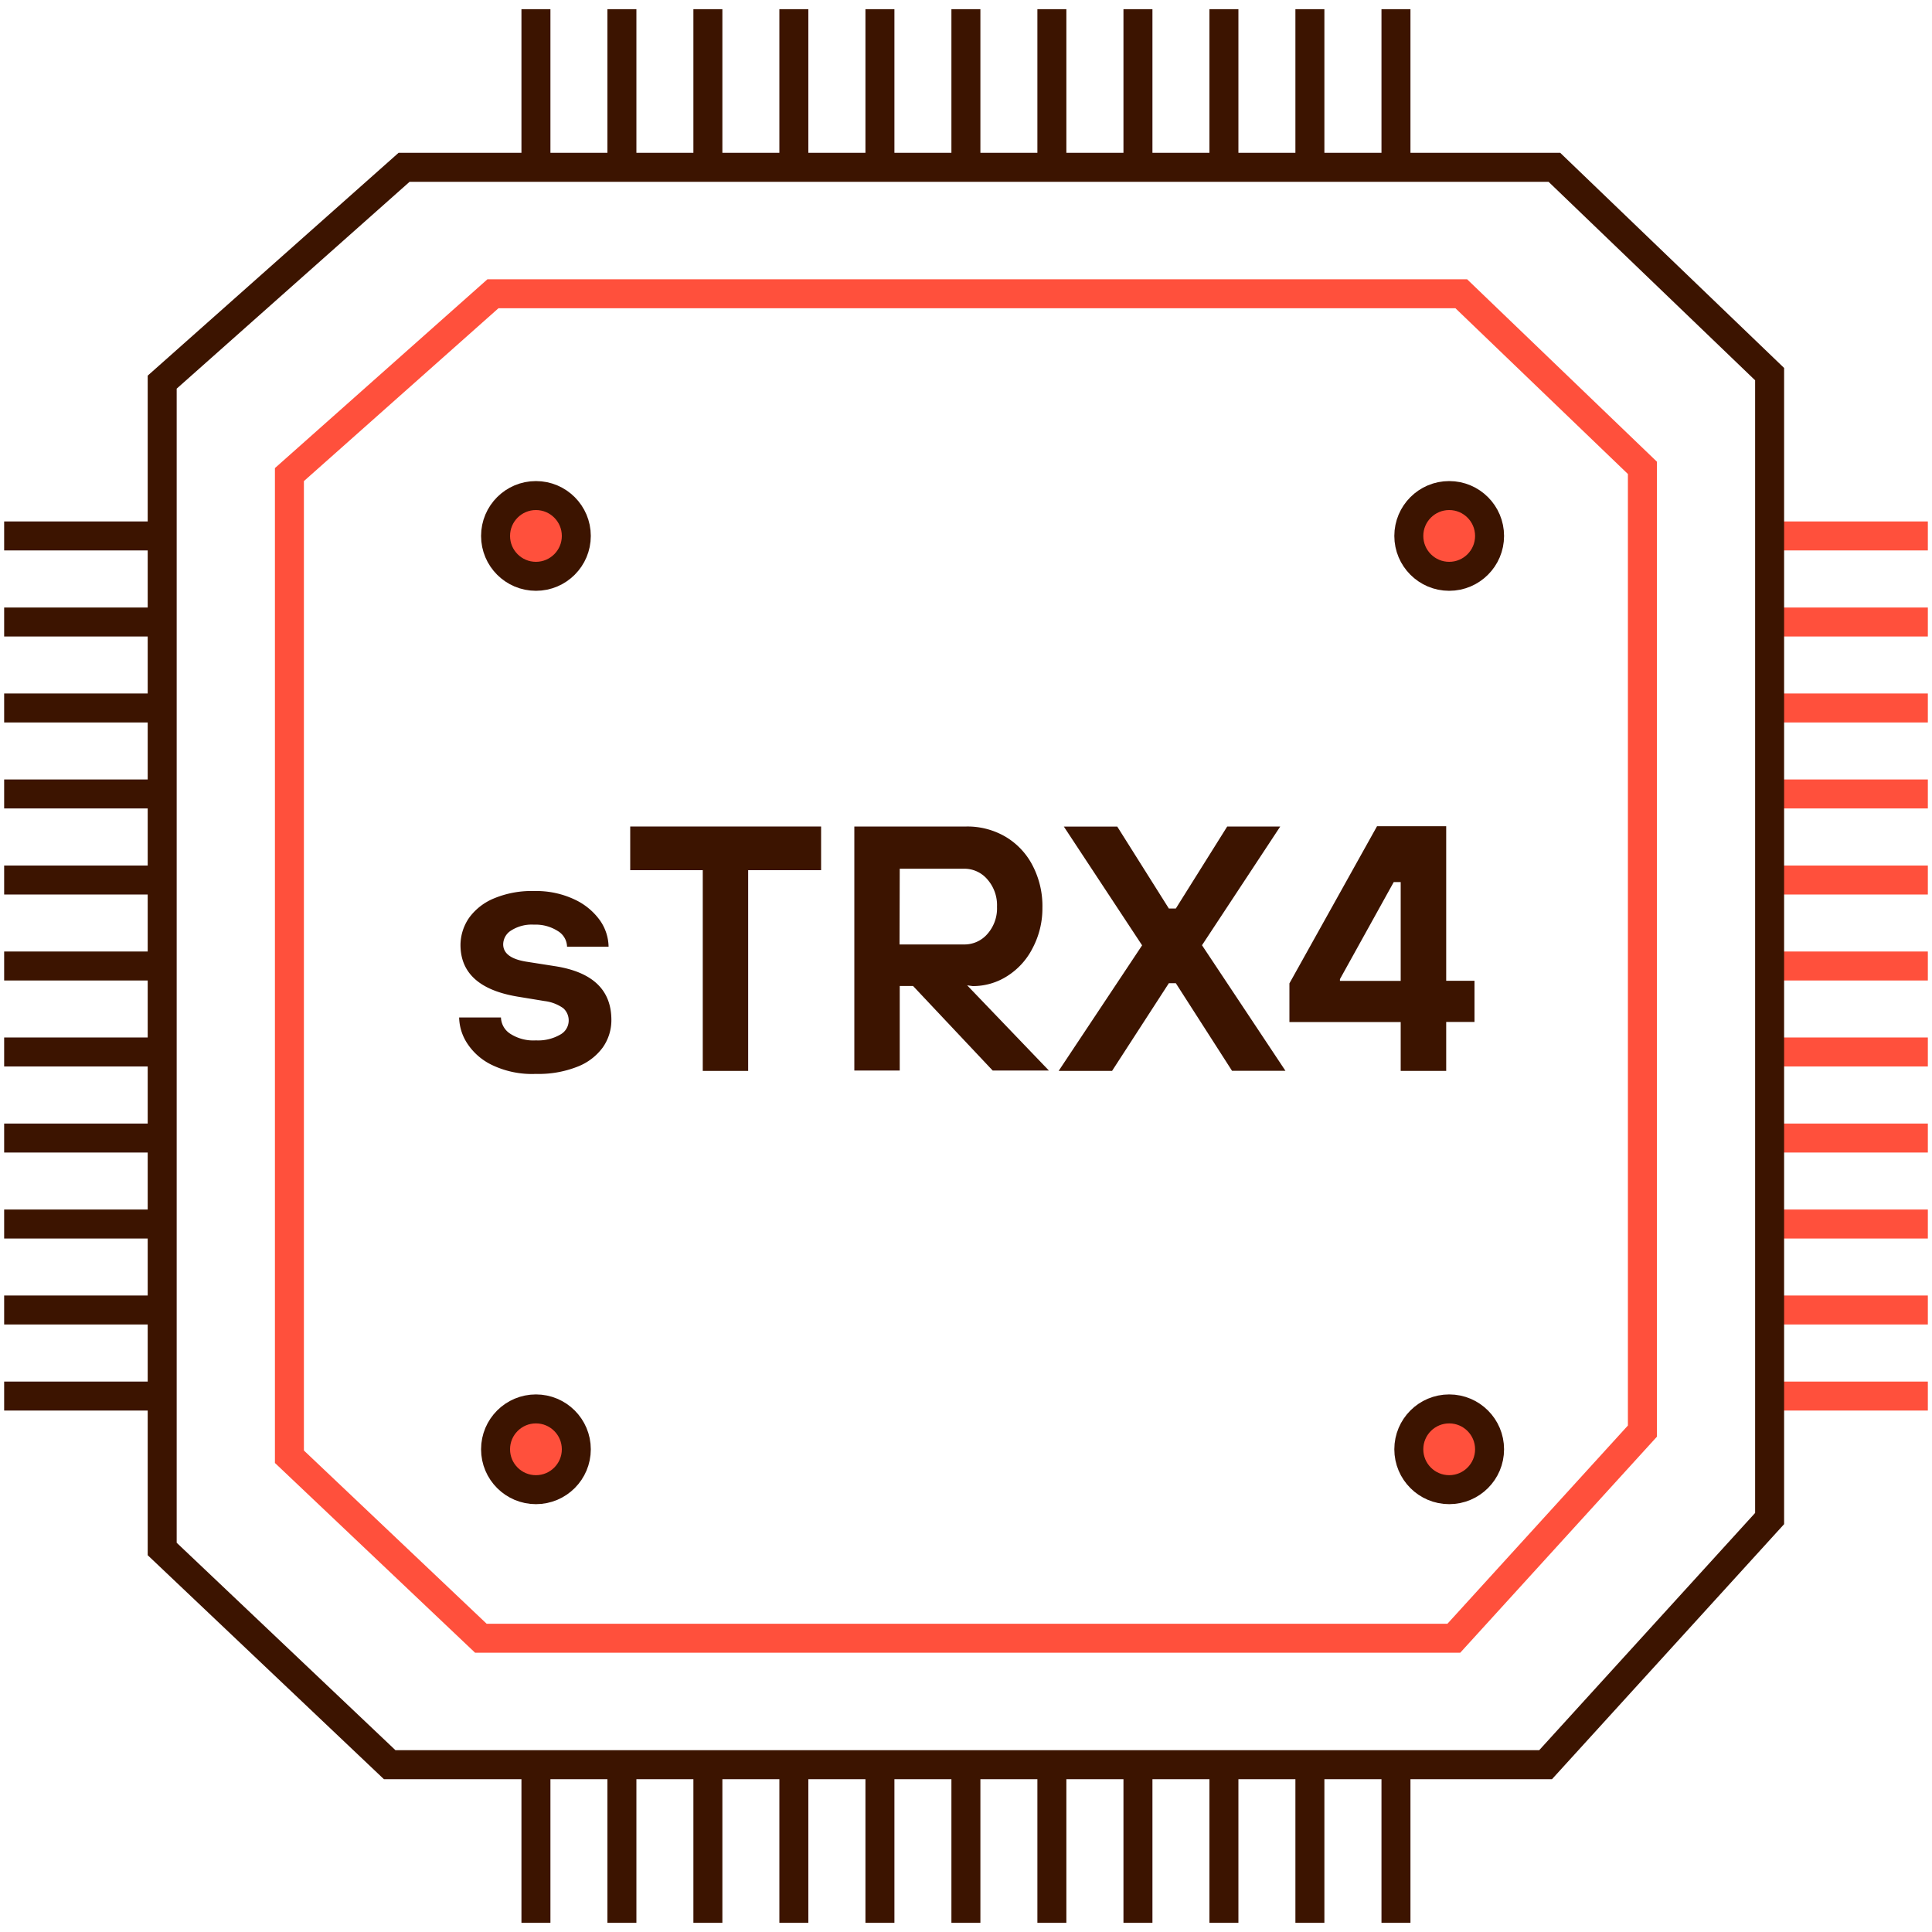
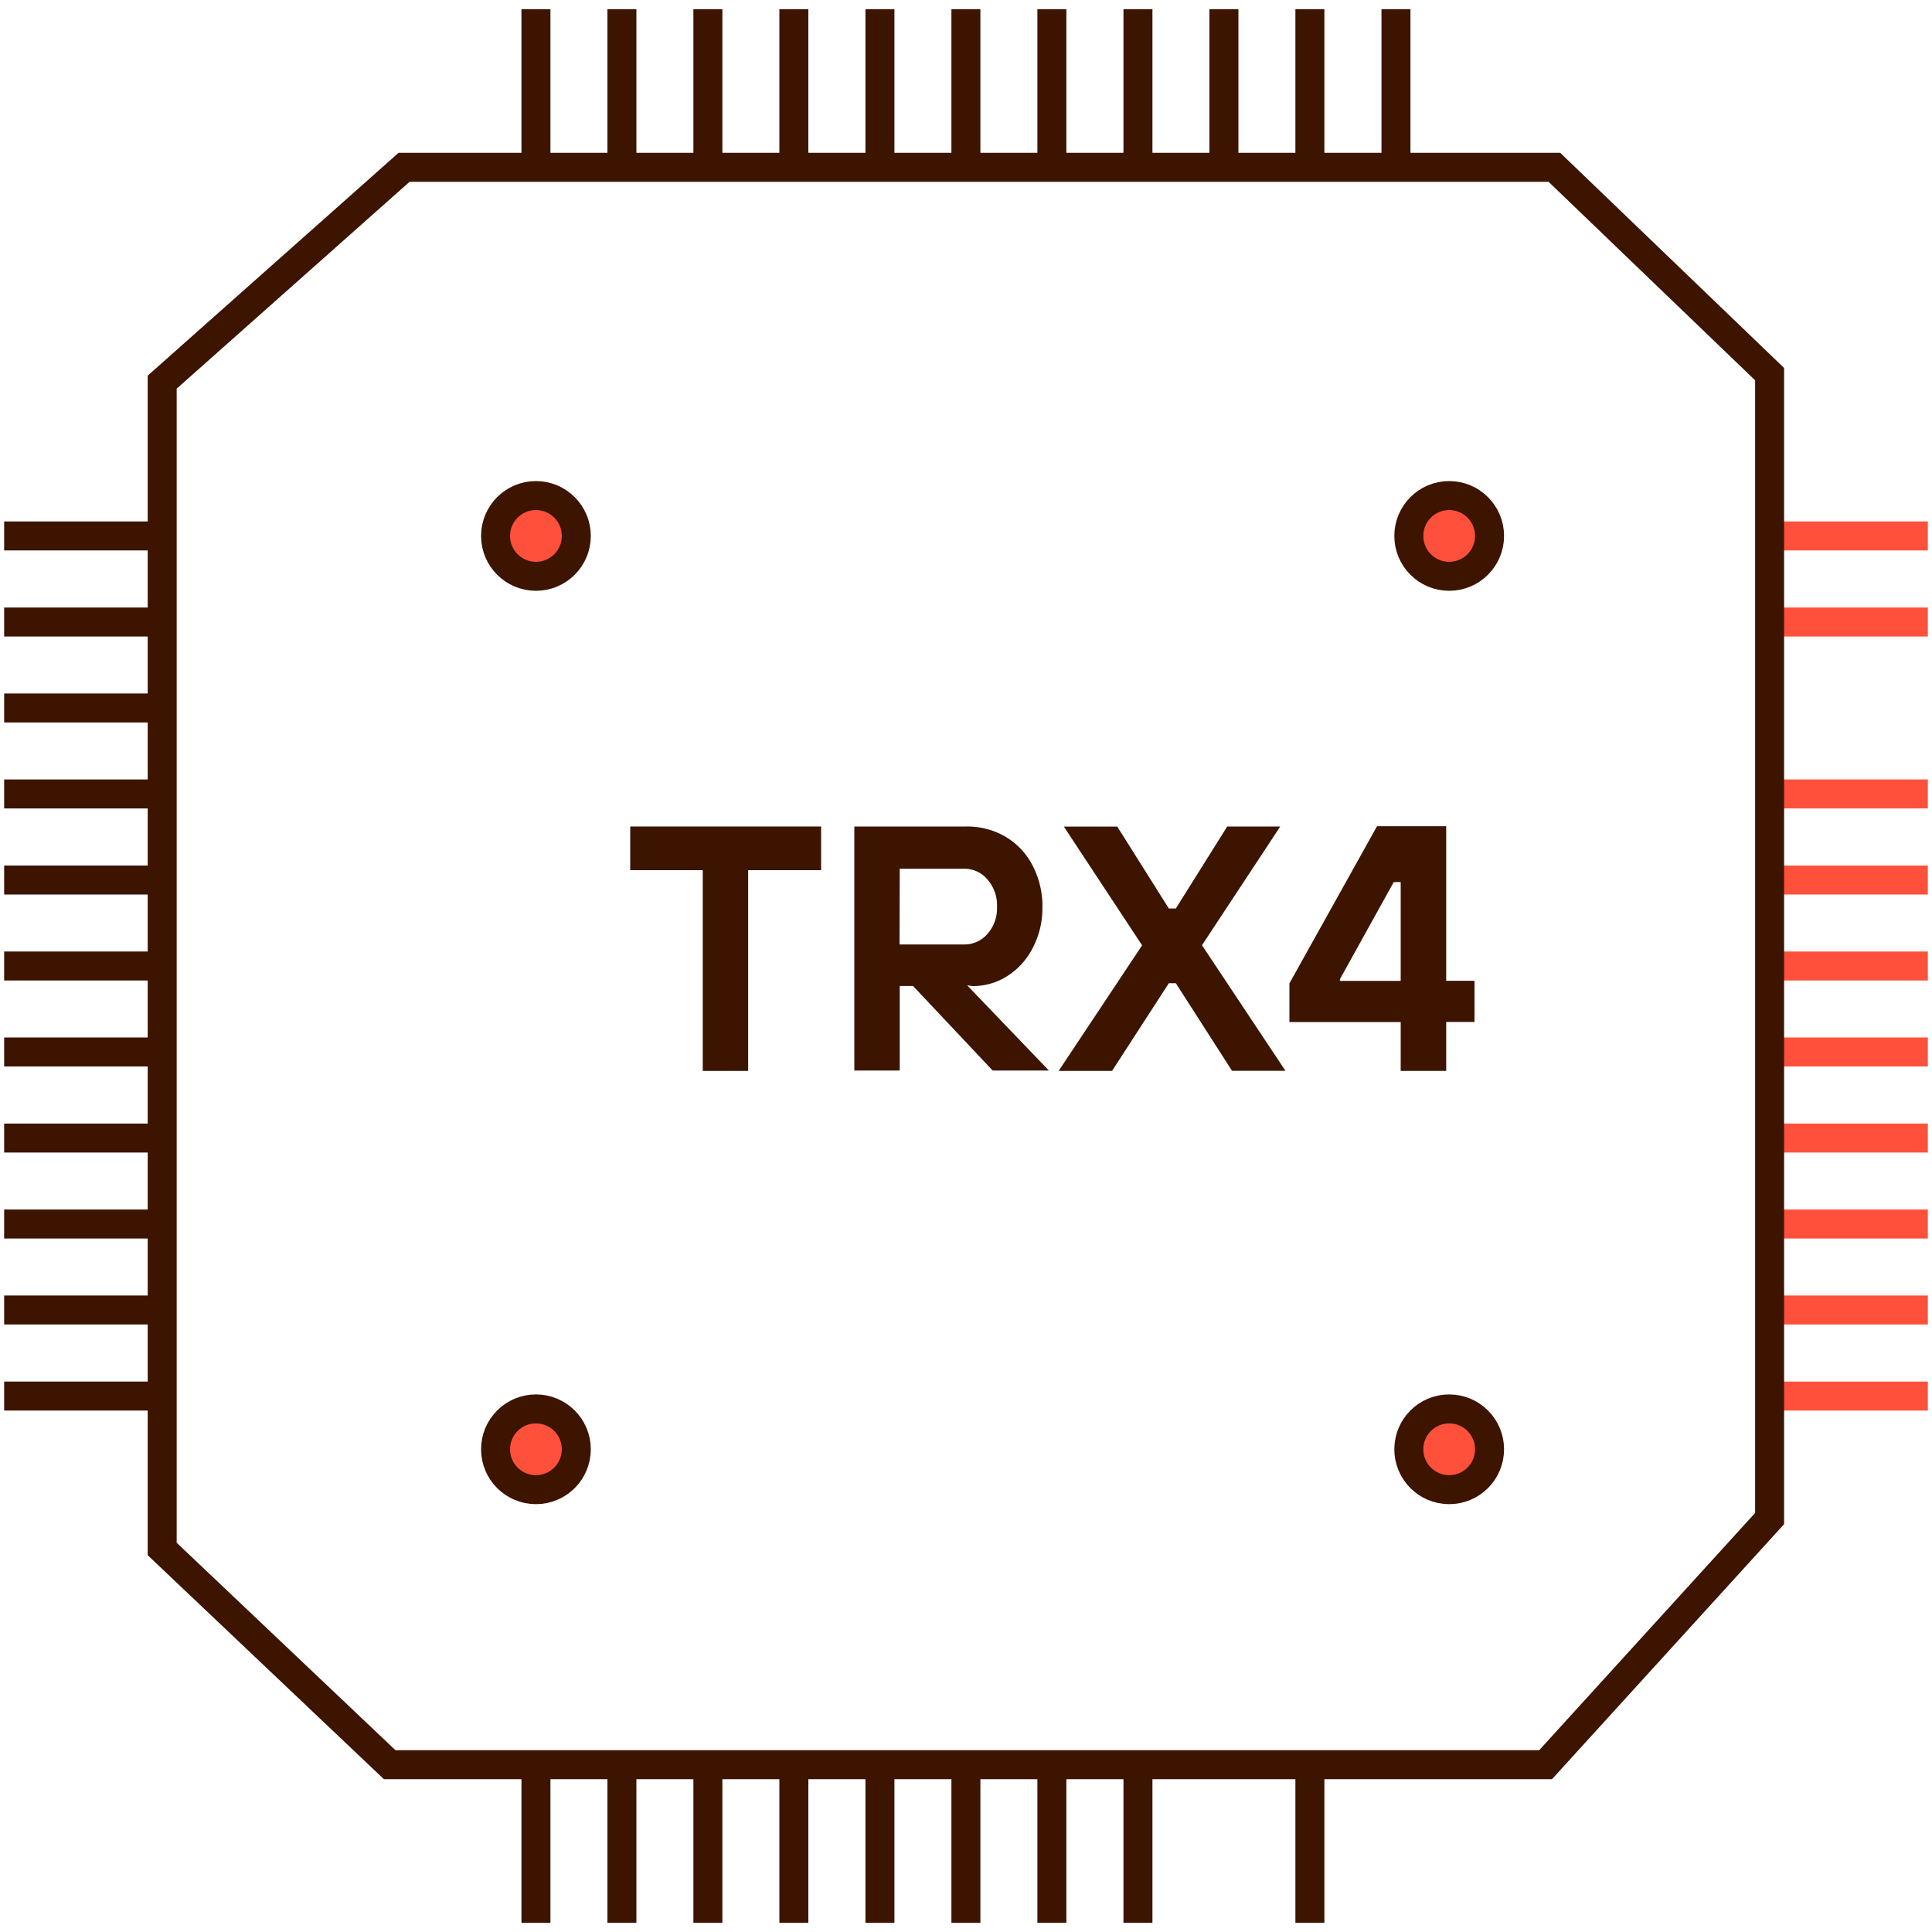
<svg xmlns="http://www.w3.org/2000/svg" id="Warstwa_1" data-name="Warstwa 1" viewBox="0 0 200 200">
  <defs>
    <style>.cls-1,.cls-2{fill:none;}.cls-1{stroke:#ff503c;}.cls-1,.cls-2,.cls-3{stroke-miterlimit:10;stroke-width:3px;}.cls-2,.cls-3{stroke:#3c1400;}.cls-3{fill:#ff503c;}.cls-4{fill:#3c1400;}</style>
  </defs>
  <line class="cls-1" x1="183.19" y1="144.52" x2="199.57" y2="144.52" />
  <line class="cls-1" x1="183.19" y1="135.61" x2="199.57" y2="135.61" />
  <line class="cls-1" x1="183.19" y1="126.71" x2="199.57" y2="126.71" />
  <line class="cls-1" x1="183.19" y1="117.81" x2="199.57" y2="117.81" />
  <line class="cls-1" x1="183.19" y1="108.9" x2="199.57" y2="108.9" />
  <line class="cls-1" x1="183.19" y1="100" x2="199.57" y2="100" />
  <line class="cls-1" x1="183.19" y1="91.1" x2="199.57" y2="91.1" />
  <line class="cls-1" x1="183.19" y1="82.19" x2="199.57" y2="82.19" />
-   <line class="cls-1" x1="183.19" y1="73.29" x2="199.57" y2="73.29" />
  <line class="cls-1" x1="183.19" y1="64.39" x2="199.57" y2="64.39" />
  <line class="cls-1" x1="183.19" y1="55.48" x2="199.57" y2="55.48" />
  <line class="cls-2" x1="0.43" y1="144.52" x2="16.81" y2="144.52" />
  <line class="cls-2" x1="0.43" y1="135.61" x2="16.81" y2="135.61" />
  <line class="cls-2" x1="0.43" y1="126.71" x2="16.81" y2="126.71" />
  <line class="cls-2" x1="0.43" y1="117.81" x2="16.81" y2="117.81" />
  <line class="cls-2" x1="0.43" y1="108.9" x2="16.81" y2="108.9" />
  <line class="cls-2" x1="0.43" y1="100" x2="16.81" y2="100" />
  <line class="cls-2" x1="0.43" y1="91.1" x2="16.81" y2="91.1" />
  <line class="cls-2" x1="0.43" y1="82.19" x2="16.81" y2="82.19" />
  <line class="cls-2" x1="0.43" y1="73.29" x2="16.81" y2="73.29" />
  <line class="cls-2" x1="0.43" y1="64.39" x2="16.81" y2="64.39" />
  <line class="cls-2" x1="0.43" y1="55.48" x2="16.81" y2="55.48" />
  <polygon class="cls-2" points="16.79 39.56 16.79 160.35 40.34 182.68 160 182.68 183.19 157.2 183.19 38.73 160.91 17.32 41.83 17.32 16.79 39.56" />
-   <polygon class="cls-1" points="29.96 49.13 29.96 150.8 49.78 169.59 150.5 169.59 170.02 148.15 170.02 48.43 151.27 30.41 51.03 30.41 29.96 49.13" />
  <line class="cls-2" x1="55.48" y1="182.68" x2="55.48" y2="199.05" />
  <line class="cls-2" x1="64.38" y1="182.68" x2="64.38" y2="199.05" />
  <line class="cls-2" x1="73.28" y1="182.68" x2="73.28" y2="199.05" />
  <line class="cls-2" x1="82.18" y1="182.68" x2="82.18" y2="199.05" />
  <line class="cls-2" x1="91.09" y1="182.68" x2="91.09" y2="199.05" />
  <line class="cls-2" x1="99.99" y1="182.68" x2="99.99" y2="199.05" />
  <line class="cls-2" x1="108.89" y1="182.68" x2="108.89" y2="199.05" />
  <line class="cls-2" x1="117.8" y1="182.68" x2="117.8" y2="199.05" />
-   <line class="cls-2" x1="126.7" y1="182.68" x2="126.7" y2="199.05" />
  <line class="cls-2" x1="135.6" y1="182.68" x2="135.6" y2="199.05" />
-   <line class="cls-2" x1="144.51" y1="182.68" x2="144.51" y2="199.05" />
  <line class="cls-2" x1="55.48" y1="0.95" x2="55.48" y2="17.32" />
  <line class="cls-2" x1="64.38" y1="0.95" x2="64.38" y2="17.32" />
  <line class="cls-2" x1="73.28" y1="0.95" x2="73.28" y2="17.32" />
  <line class="cls-2" x1="82.18" y1="0.95" x2="82.18" y2="17.32" />
  <line class="cls-2" x1="91.09" y1="0.95" x2="91.09" y2="17.32" />
  <line class="cls-2" x1="99.99" y1="0.95" x2="99.99" y2="17.32" />
  <line class="cls-2" x1="108.89" y1="0.95" x2="108.89" y2="17.32" />
  <line class="cls-2" x1="117.8" y1="0.95" x2="117.8" y2="17.32" />
  <line class="cls-2" x1="126.7" y1="0.95" x2="126.7" y2="17.32" />
  <line class="cls-2" x1="135.6" y1="0.95" x2="135.6" y2="17.32" />
  <line class="cls-2" x1="144.51" y1="0.95" x2="144.51" y2="17.32" />
  <circle class="cls-3" cx="55.48" cy="55.48" r="4.18" />
  <circle class="cls-3" cx="55.48" cy="150.03" r="4.18" />
  <circle class="cls-3" cx="150.02" cy="55.48" r="4.18" />
  <circle class="cls-3" cx="150.02" cy="150.03" r="4.18" />
-   <path class="cls-4" d="M51,110.28A6.31,6.31,0,0,1,48.36,108a5.09,5.09,0,0,1-.83-2.67h4.33A2.08,2.08,0,0,0,52.8,107a4.41,4.41,0,0,0,2.68.7A4.58,4.58,0,0,0,58,107.1a1.66,1.66,0,0,0,.87-1.41,1.69,1.69,0,0,0-.56-1.32,4.22,4.22,0,0,0-1.93-.74l-2.86-.47q-5.85-1-5.85-5.35A5,5,0,0,1,48.57,95a6,6,0,0,1,2.57-2,10.11,10.11,0,0,1,4.16-.76,9.29,9.29,0,0,1,4.17.87,6.69,6.69,0,0,1,2.66,2.2A4.87,4.87,0,0,1,63,98h-4.3a1.94,1.94,0,0,0-.94-1.61,4.27,4.27,0,0,0-2.49-.67,3.94,3.94,0,0,0-2.35.6,1.71,1.71,0,0,0-.83,1.43c0,.94.79,1.54,2.38,1.8l3,.47c3.88.61,5.82,2.46,5.82,5.57a4.9,4.9,0,0,1-.89,2.84,5.87,5.87,0,0,1-2.64,2,10.9,10.9,0,0,1-4.28.74A9.56,9.56,0,0,1,51,110.28Z" />
  <path class="cls-4" d="M77.45,110.86h-4.7V90.08H65.24V85.56H85v4.52H77.45Z" />
  <path class="cls-4" d="M100.12,102l8.46,8.82h-5.82l-8.24-8.75H93.14v8.75h-4.7V85.56h11.61a7.79,7.79,0,0,1,4.06,1.07,7.4,7.4,0,0,1,2.8,3,9.08,9.08,0,0,1,1,4.36,8.77,8.77,0,0,1-1,4.13,7.34,7.34,0,0,1-2.62,2.91,6.58,6.58,0,0,1-3.6,1.05Zm-7-4.23h6.69a3.14,3.14,0,0,0,2.4-1.08,4,4,0,0,0,1-2.82,4.05,4.05,0,0,0-1-2.84,3.12,3.12,0,0,0-2.4-1.1H93.14Z" />
  <path class="cls-4" d="M115.12,110.86h-5.53l8.64-13-8.1-12.29h5.53L121,94.05h.72l5.32-8.49h5.49l-8.1,12.29,8.64,13h-5.53l-5.82-9.07H121Z" />
  <path class="cls-4" d="M149.71,110.86H145V105.8H133.48v-4l9.07-16.27h7.16v16h2.93v4.26h-2.93Zm-11-9.5v.18H145V91.31h-.72Z" />
</svg>